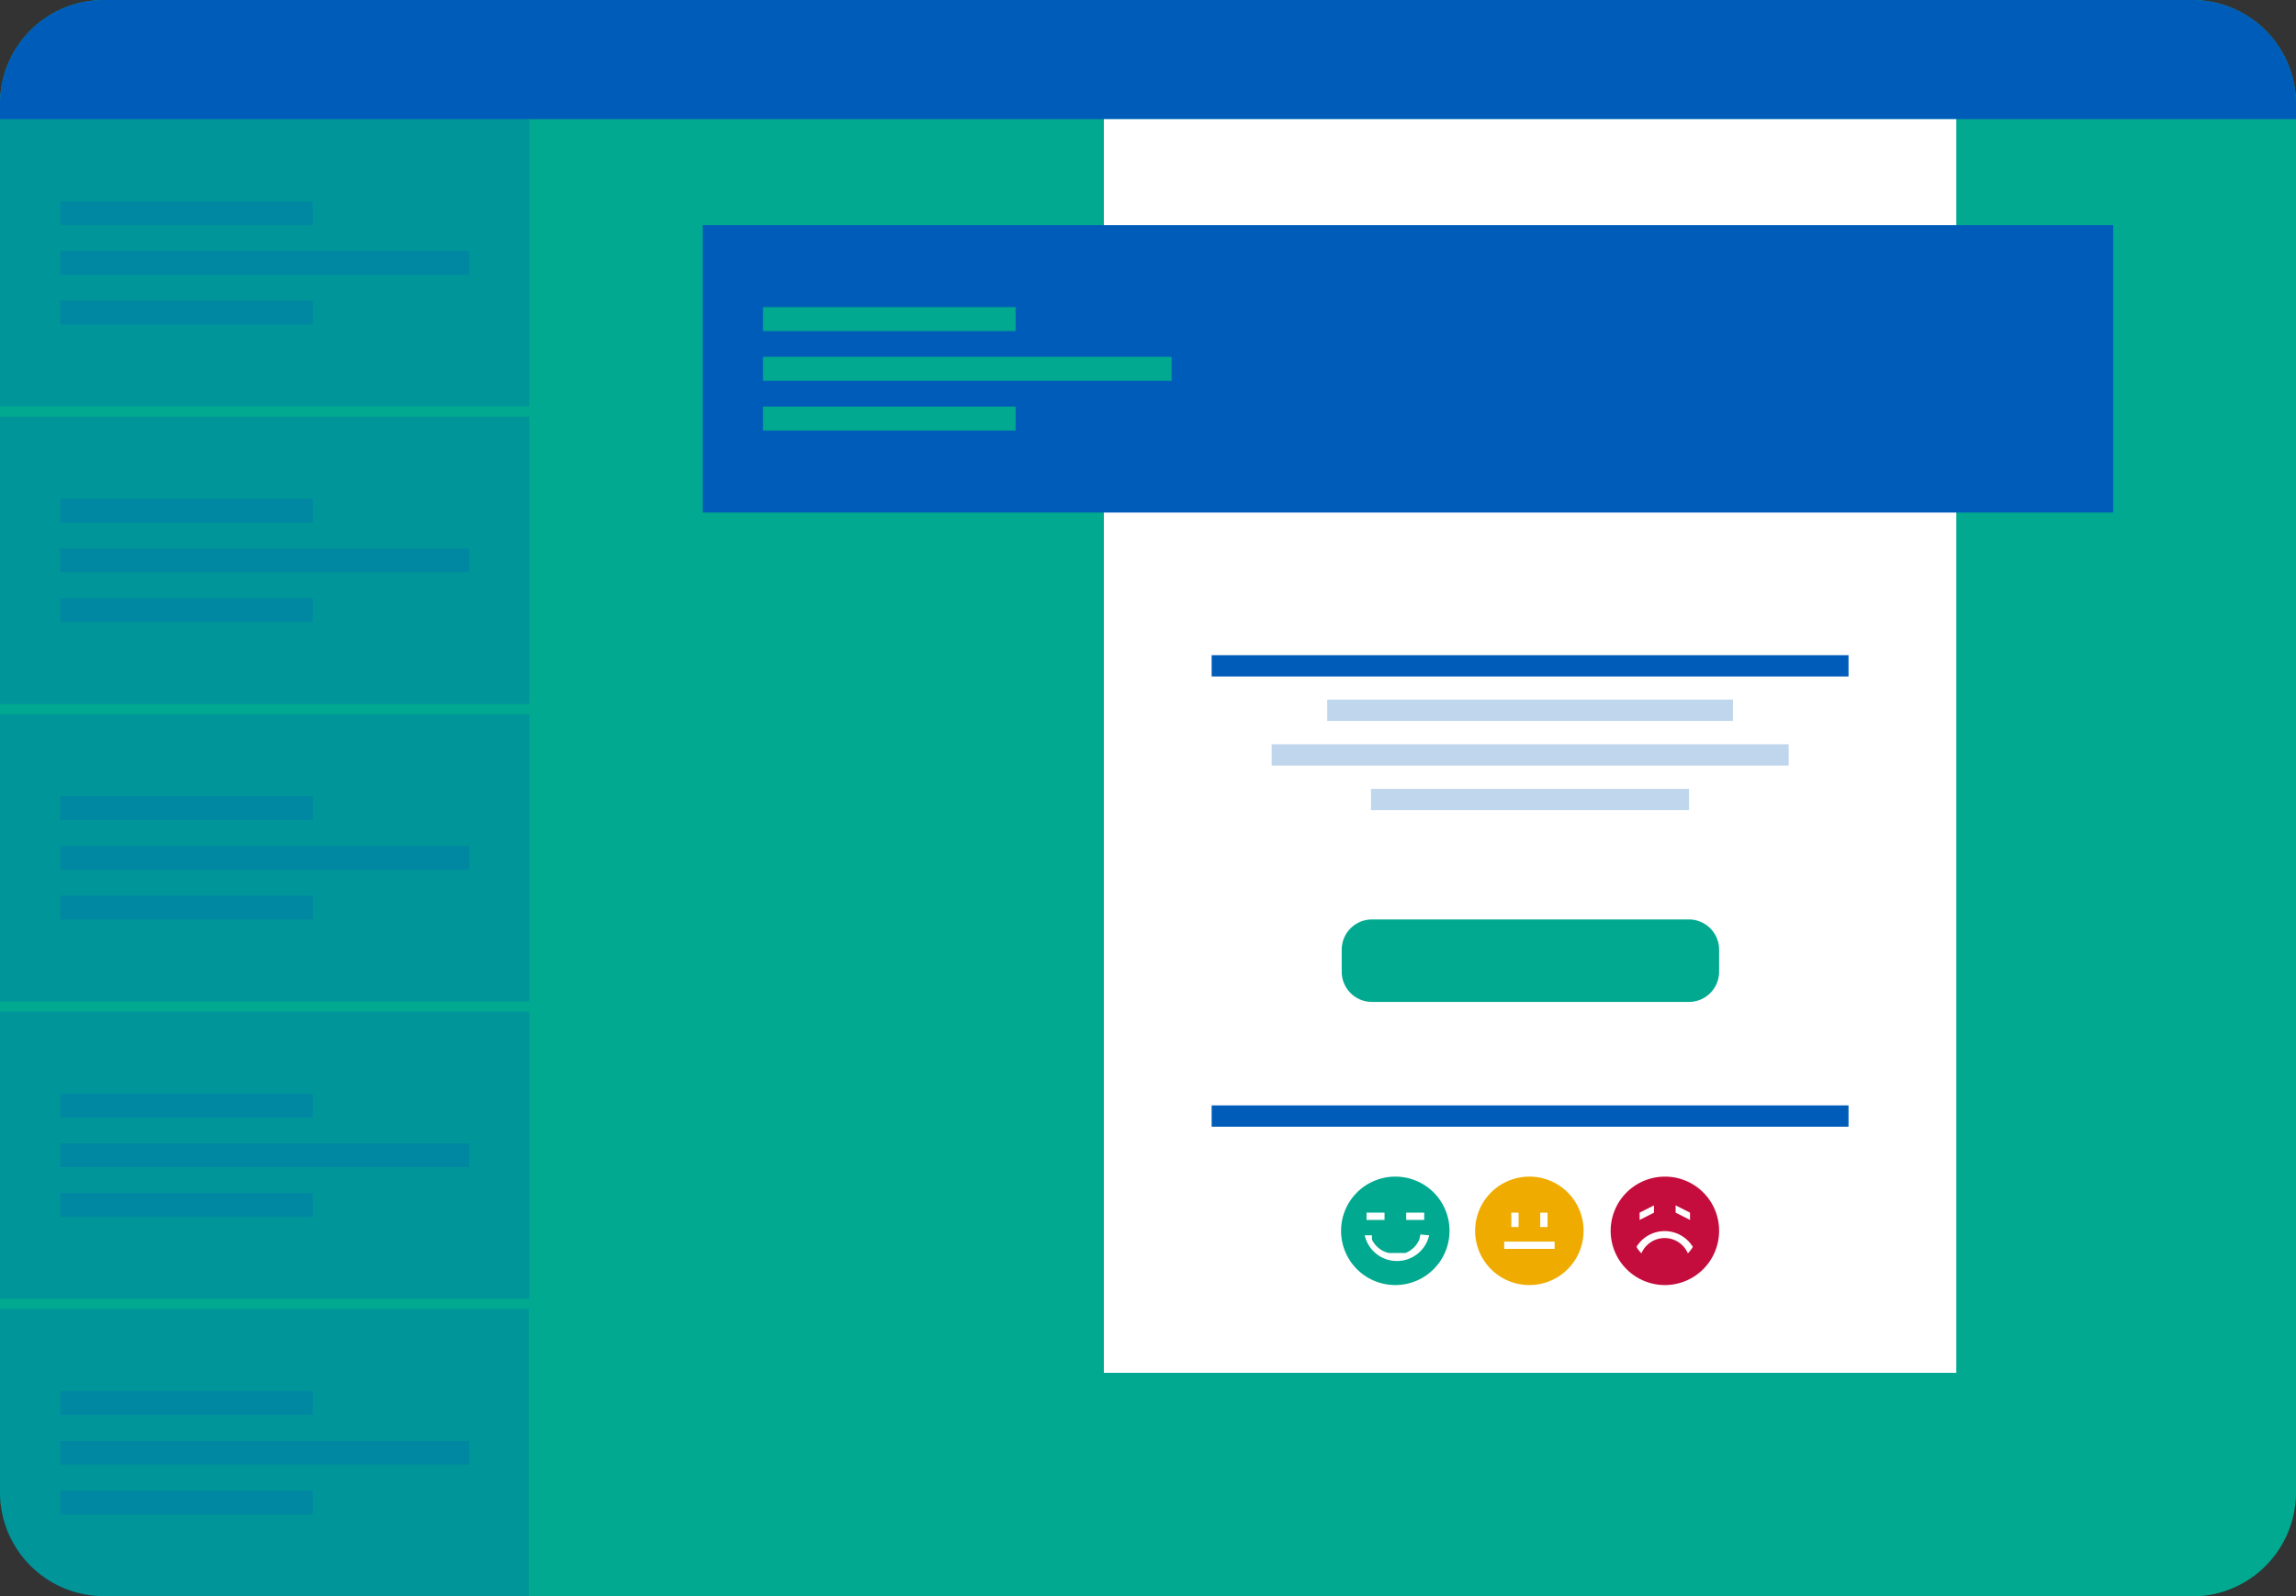
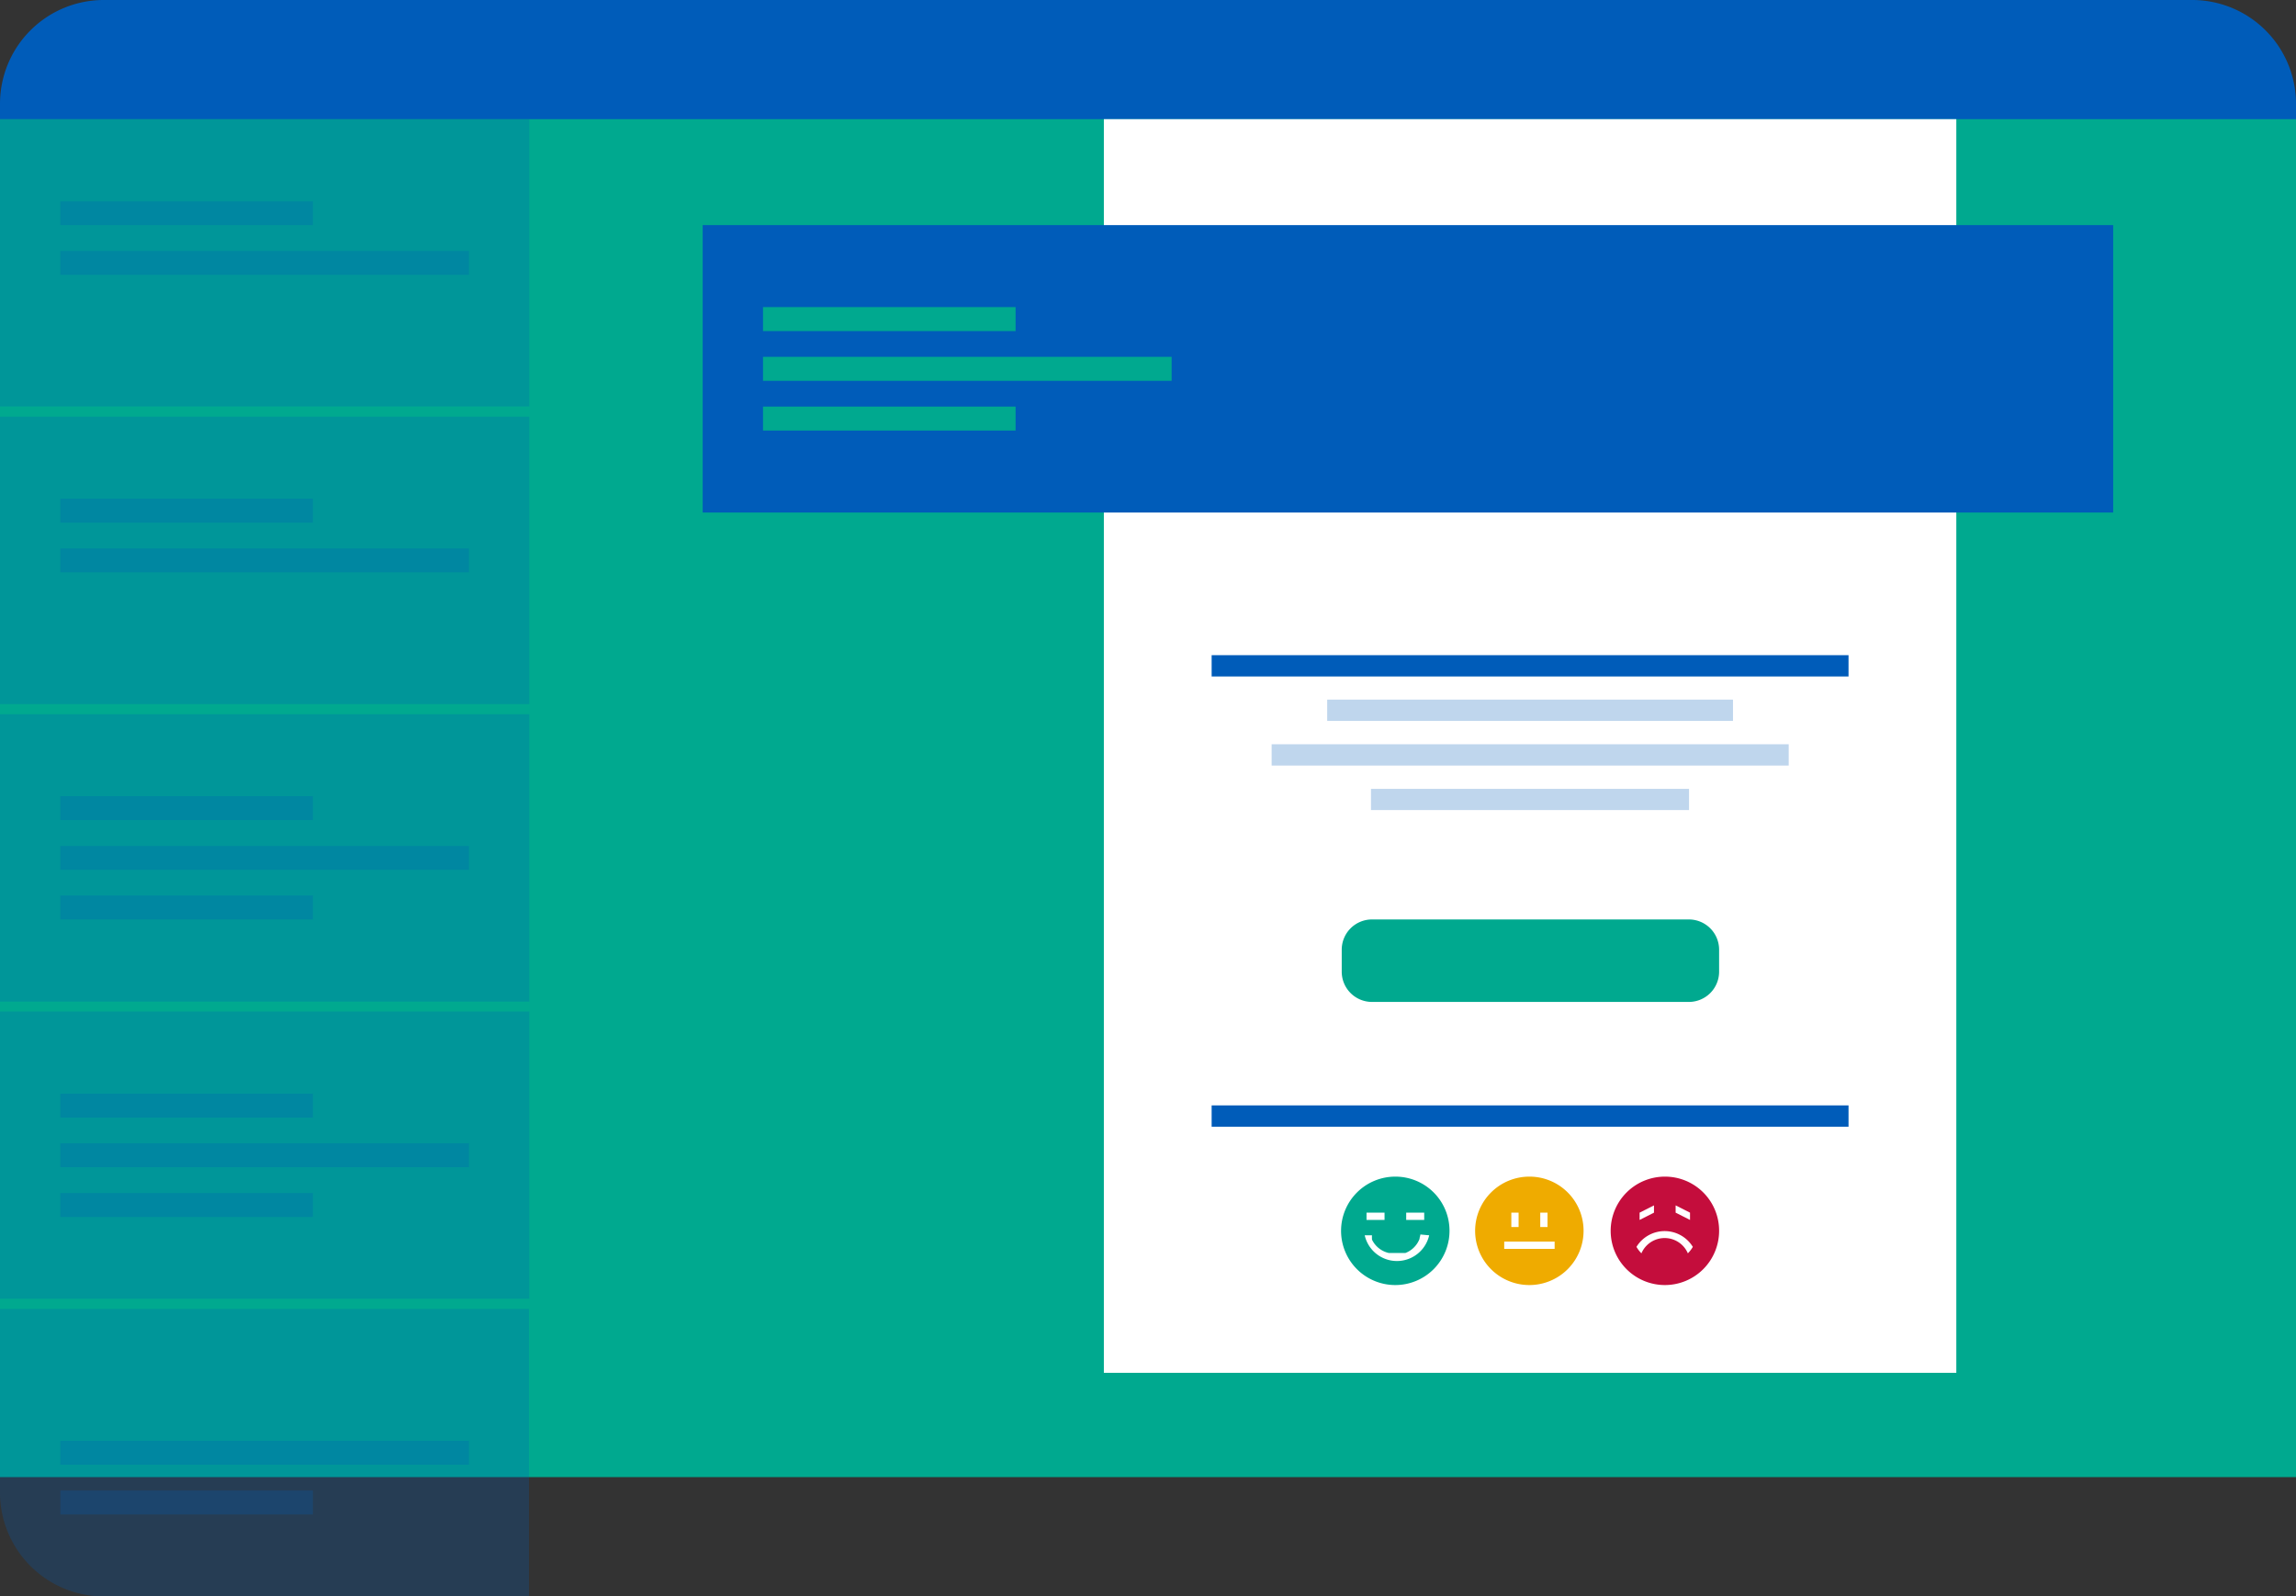
<svg xmlns="http://www.w3.org/2000/svg" viewBox="0 0 138.9 96.59">
  <rect x="0" y="0" width="138.9" height="96.59" fill="#333333" stroke="none" />
  <defs>
    <clipPath id="clip-path">
      <path class="cls-1" d="M0 0h138.9v86.1H0z" />
    </clipPath>
    <clipPath id="clip-path-2">
      <path class="cls-1" d="M80.29 42.33h24.55v1.29H80.29z" />
    </clipPath>
    <clipPath id="clip-path-3">
      <path class="cls-1" d="M76.93 45.03h31.28v1.29H76.93z" />
    </clipPath>
    <clipPath id="clip-path-4">
      <path class="cls-1" d="M82.94 47.73h19.24v1.28H82.94z" />
    </clipPath>
    <clipPath id="clip-path-5">
      <path class="cls-1" d="M0 7.21h32.02v17.38H0z" />
    </clipPath>
    <clipPath id="clip-path-6">
      <path class="cls-1" d="M0 25.21h32.02V42.6H0z" />
    </clipPath>
    <clipPath id="clip-path-7">
      <path class="cls-1" d="M0 43.21h32.02V60.6H0z" />
    </clipPath>
    <clipPath id="clip-path-8">
      <path class="cls-1" d="M0 61.2h32.02v17.38H0z" />
    </clipPath>
    <clipPath id="clip-path-9">
      <path class="cls-1" d="M0 79.2h32.02v17.38H0z" />
    </clipPath>
    <clipPath id="clip-path-10">
      <path class="cls-1" d="M3.65 12.17h15.28v1.45H3.65z" />
    </clipPath>
    <clipPath id="clip-path-11">
-       <path class="cls-1" d="M3.65 18.19h15.28v1.45H3.65z" />
-     </clipPath>
+       </clipPath>
    <clipPath id="clip-path-12">
      <path class="cls-1" d="M3.65 15.18h24.72v1.45H3.65z" />
    </clipPath>
    <clipPath id="clip-path-13">
      <path class="cls-1" d="M3.65 30.17h15.28v1.45H3.65z" />
    </clipPath>
    <clipPath id="clip-path-14">
-       <path class="cls-1" d="M3.65 36.19h15.28v1.45H3.65z" />
-     </clipPath>
+       </clipPath>
    <clipPath id="clip-path-15">
      <path class="cls-1" d="M3.65 33.18h24.72v1.45H3.65z" />
    </clipPath>
    <clipPath id="clip-path-16">
      <path class="cls-1" d="M3.65 48.17h15.28v1.45H3.65z" />
    </clipPath>
    <clipPath id="clip-path-17">
      <path class="cls-1" d="M3.65 54.18h15.28v1.45H3.65z" />
    </clipPath>
    <clipPath id="clip-path-18">
      <path class="cls-1" d="M3.65 51.18h24.72v1.45H3.65z" />
    </clipPath>
    <clipPath id="clip-path-19">
      <path class="cls-1" d="M3.65 66.17h15.28v1.45H3.65z" />
    </clipPath>
    <clipPath id="clip-path-20">
      <path class="cls-1" d="M3.65 72.18h15.28v1.45H3.65z" />
    </clipPath>
    <clipPath id="clip-path-21">
      <path class="cls-1" d="M3.65 69.17h24.72v1.45H3.65z" />
    </clipPath>
    <clipPath id="clip-path-22">
-       <path class="cls-1" d="M3.65 84.16h15.28v1.45H3.65z" />
-     </clipPath>
+       </clipPath>
    <clipPath id="clip-path-23">
      <path class="cls-1" d="M3.65 90.18h15.28v1.45H3.65z" />
    </clipPath>
    <clipPath id="clip-path-24">
      <path class="cls-1" d="M3.65 87.17h24.72v1.45H3.65z" />
    </clipPath>
    <style>.cls-1{fill:none}.cls-3{fill:#00a98f}.cls-8{mix-blend-mode:multiply}.cls-6{fill:#005cb9}.cls-7{fill:#fff}.cls-8{opacity:.25}</style>
  </defs>
  <g style="isolation:isolate">
    <g id="Layer_2" data-name="Layer 2">
      <g id="Layer_1-2" data-name="Layer 1">
-         <path class="cls-3" d="M6.28 96.59h126.34a6.29 6.29 0 0 0 6.28-6.29v-84a6.28 6.28 0 0 0-6.28-6.3H6.28A6.28 6.28 0 0 0 0 6.28v84a6.29 6.29 0 0 0 6.28 6.29" />
        <g style="mix-blend-mode:multiply">
          <path class="cls-6" d="M6.28 86.1h126.34a6.28 6.28 0 0 0 6.28-6.28V6.28A6.28 6.28 0 0 0 132.62 0H6.28A6.28 6.28 0 0 0 0 6.28v73.54a6.28 6.28 0 0 0 6.28 6.28" style="clip-path:url(#clip-path)" />
        </g>
        <path class="cls-3" d="M0 7.21h138.9v82.16H0z" />
        <path class="cls-7" d="M66.78 7.21h51.57v75.85H66.78z" />
        <path class="cls-6" d="M73.3 39.64h38.53v1.29H73.3z" />
        <g class="cls-8">
          <path class="cls-6" d="M80.29 42.33h24.55v1.29H80.29z" style="clip-path:url(#clip-path-2)" />
        </g>
        <g class="cls-8">
          <path class="cls-6" d="M76.93 45.03h31.28v1.29H76.93z" style="clip-path:url(#clip-path-3)" />
        </g>
        <g class="cls-8">
          <path class="cls-6" d="M82.94 47.73h19.24v1.29H82.94z" style="clip-path:url(#clip-path-4)" />
        </g>
        <path class="cls-6" d="M73.3 66.88h38.53v1.29H73.3z" />
        <path class="cls-3" d="M102.16 60.62H83a1.83 1.83 0 0 1-1.83-1.82v-1.35A1.83 1.83 0 0 1 83 55.63h19.19a1.83 1.83 0 0 1 1.81 1.82v1.35a1.83 1.83 0 0 1-1.83 1.82" />
        <path d="M100.71 71.19a3.28 3.28 0 1 0 3.29 3.27 3.27 3.27 0 0 0-3.28-3.27" style="fill:#c40d3c" />
        <path class="cls-7" d="M101.37 72.93v.44l.87.44v-.44l-.87-.44zM100.06 72.93l-.87.44v.44l.87-.44v-.44zM99 75.44a1.93 1.93 0 0 0 .3.39 1.53 1.53 0 0 1 2.81 0 1.93 1.93 0 0 0 .3-.39 2 2 0 0 0-3.41 0" />
        <path d="M92.52 71.19a3.28 3.28 0 1 0 3.28 3.27 3.27 3.27 0 0 0-3.28-3.27" style="fill:#efab00" />
        <path class="cls-7" d="M93.18 73.37h.44v.87h-.44zM91 75.12h3.05v.44H91zM91.43 73.37h.44v.87h-.44z" />
        <path class="cls-3" d="M84.42 71.19a3.28 3.28 0 1 0 3.27 3.27 3.27 3.27 0 0 0-3.27-3.27" />
        <path class="cls-7" d="M85.07 73.37h1.09v.44h-1.09zM82.67 73.37h1.09v.44h-1.09zM85.93 74.69a1.6 1.6 0 0 1-.05.21s0 0 0 .05a1.49 1.49 0 0 1-.86.86h-1A1.49 1.49 0 0 1 83 75s0 0 0-.05a1.55 1.55 0 0 1 0-.21h-.44a2 2 0 0 0 3.9 0Z" />
        <path class="cls-6" d="M42.51 13.62h85.33v17.39H42.51z" />
        <path class="cls-3" d="M46.16 18.58h15.28v1.45H46.16zM46.16 24.6h15.28v1.45H46.16zM46.16 21.59h24.72v1.45H46.16z" />
        <g class="cls-8">
          <path class="cls-6" d="M0 7.21h32.02V24.6H0z" style="clip-path:url(#clip-path-5)" />
        </g>
        <g class="cls-8">
          <path class="cls-6" d="M0 25.21h32.02V42.6H0z" style="clip-path:url(#clip-path-6)" />
        </g>
        <g class="cls-8">
          <path class="cls-6" d="M0 43.21h32.02V60.6H0z" style="clip-path:url(#clip-path-7)" />
        </g>
        <g class="cls-8">
          <path class="cls-6" d="M0 61.2h32.02v17.38H0z" style="clip-path:url(#clip-path-8)" />
        </g>
        <g class="cls-8">
          <path class="cls-6" d="M0 79.2v11.1a6.29 6.29 0 0 0 6.28 6.29H32V79.2Z" style="clip-path:url(#clip-path-9)" />
        </g>
        <g class="cls-8">
          <path class="cls-6" d="M3.65 12.18h15.28v1.45H3.65z" style="clip-path:url(#clip-path-10)" />
        </g>
        <g class="cls-8">
-           <path class="cls-6" d="M3.65 18.19h15.28v1.45H3.65z" style="clip-path:url(#clip-path-11)" />
+           <path class="cls-6" d="M3.65 18.19v1.45H3.65z" style="clip-path:url(#clip-path-11)" />
        </g>
        <g class="cls-8">
          <path class="cls-6" d="M3.65 15.18h24.72v1.45H3.65z" style="clip-path:url(#clip-path-12)" />
        </g>
        <g class="cls-8">
          <path class="cls-6" d="M3.65 30.17h15.28v1.45H3.65z" style="clip-path:url(#clip-path-13)" />
        </g>
        <g class="cls-8">
          <path class="cls-6" d="M3.65 36.19h15.28v1.45H3.65z" style="clip-path:url(#clip-path-14)" />
        </g>
        <g class="cls-8">
          <path class="cls-6" d="M3.65 33.18h24.72v1.45H3.65z" style="clip-path:url(#clip-path-15)" />
        </g>
        <g class="cls-8">
          <path class="cls-6" d="M3.65 48.17h15.28v1.45H3.65z" style="clip-path:url(#clip-path-16)" />
        </g>
        <g class="cls-8">
          <path class="cls-6" d="M3.65 54.18h15.28v1.45H3.65z" style="clip-path:url(#clip-path-17)" />
        </g>
        <g class="cls-8">
          <path class="cls-6" d="M3.65 51.18h24.72v1.45H3.65z" style="clip-path:url(#clip-path-18)" />
        </g>
        <g class="cls-8">
          <path class="cls-6" d="M3.65 66.17h15.28v1.45H3.65z" style="clip-path:url(#clip-path-19)" />
        </g>
        <g class="cls-8">
          <path class="cls-6" d="M3.65 72.18h15.28v1.45H3.65z" style="clip-path:url(#clip-path-20)" />
        </g>
        <g class="cls-8">
          <path class="cls-6" d="M3.65 69.17h24.72v1.45H3.65z" style="clip-path:url(#clip-path-21)" />
        </g>
        <g class="cls-8">
          <path class="cls-6" d="M3.65 84.16h15.28v1.45H3.65z" style="clip-path:url(#clip-path-22)" />
        </g>
        <g class="cls-8">
          <path class="cls-6" d="M3.65 90.18h15.28v1.45H3.65z" style="clip-path:url(#clip-path-23)" />
        </g>
        <g class="cls-8">
          <path class="cls-6" d="M3.65 87.17h24.72v1.45H3.65z" style="clip-path:url(#clip-path-24)" />
        </g>
        <path class="cls-6" d="M9.3 3.73a2 2 0 1 0-2 2 2 2 0 0 0 2-2M15.27 3.73a2 2 0 1 0-2 2 2 2 0 0 0 2-2M21.24 3.73a2 2 0 1 0-2 2 2 2 0 0 0 2-2" />
      </g>
    </g>
  </g>
</svg>